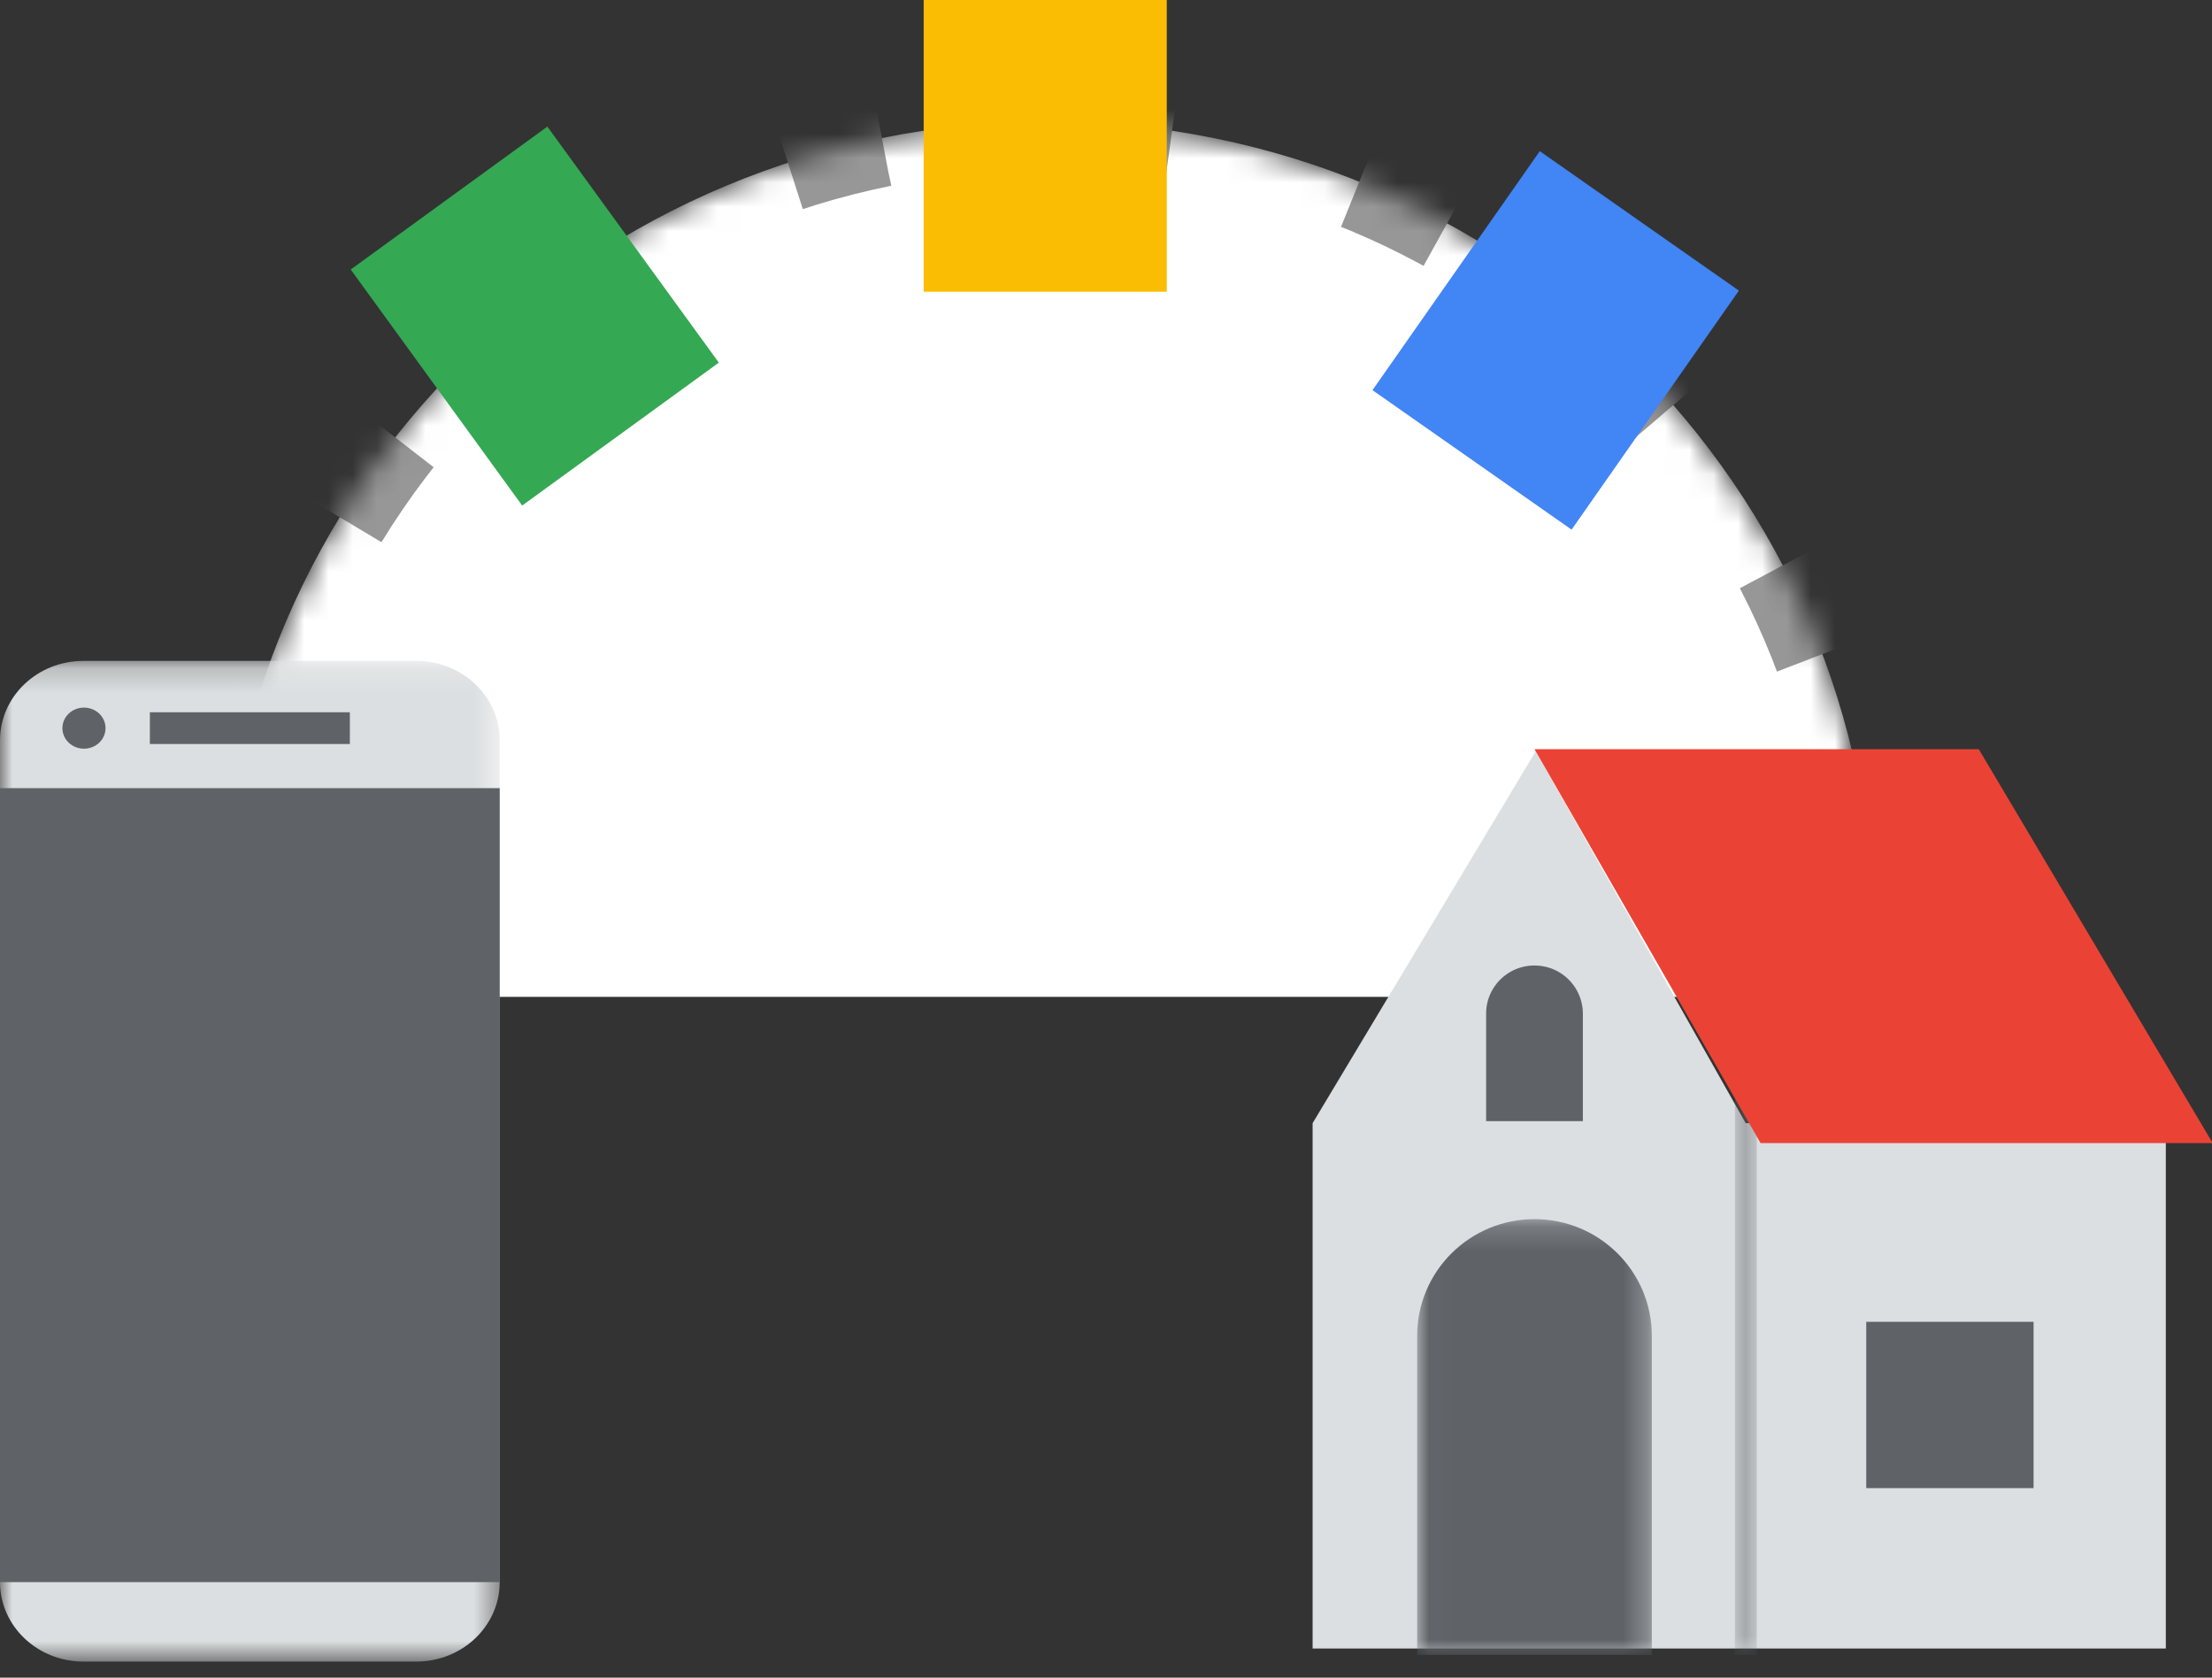
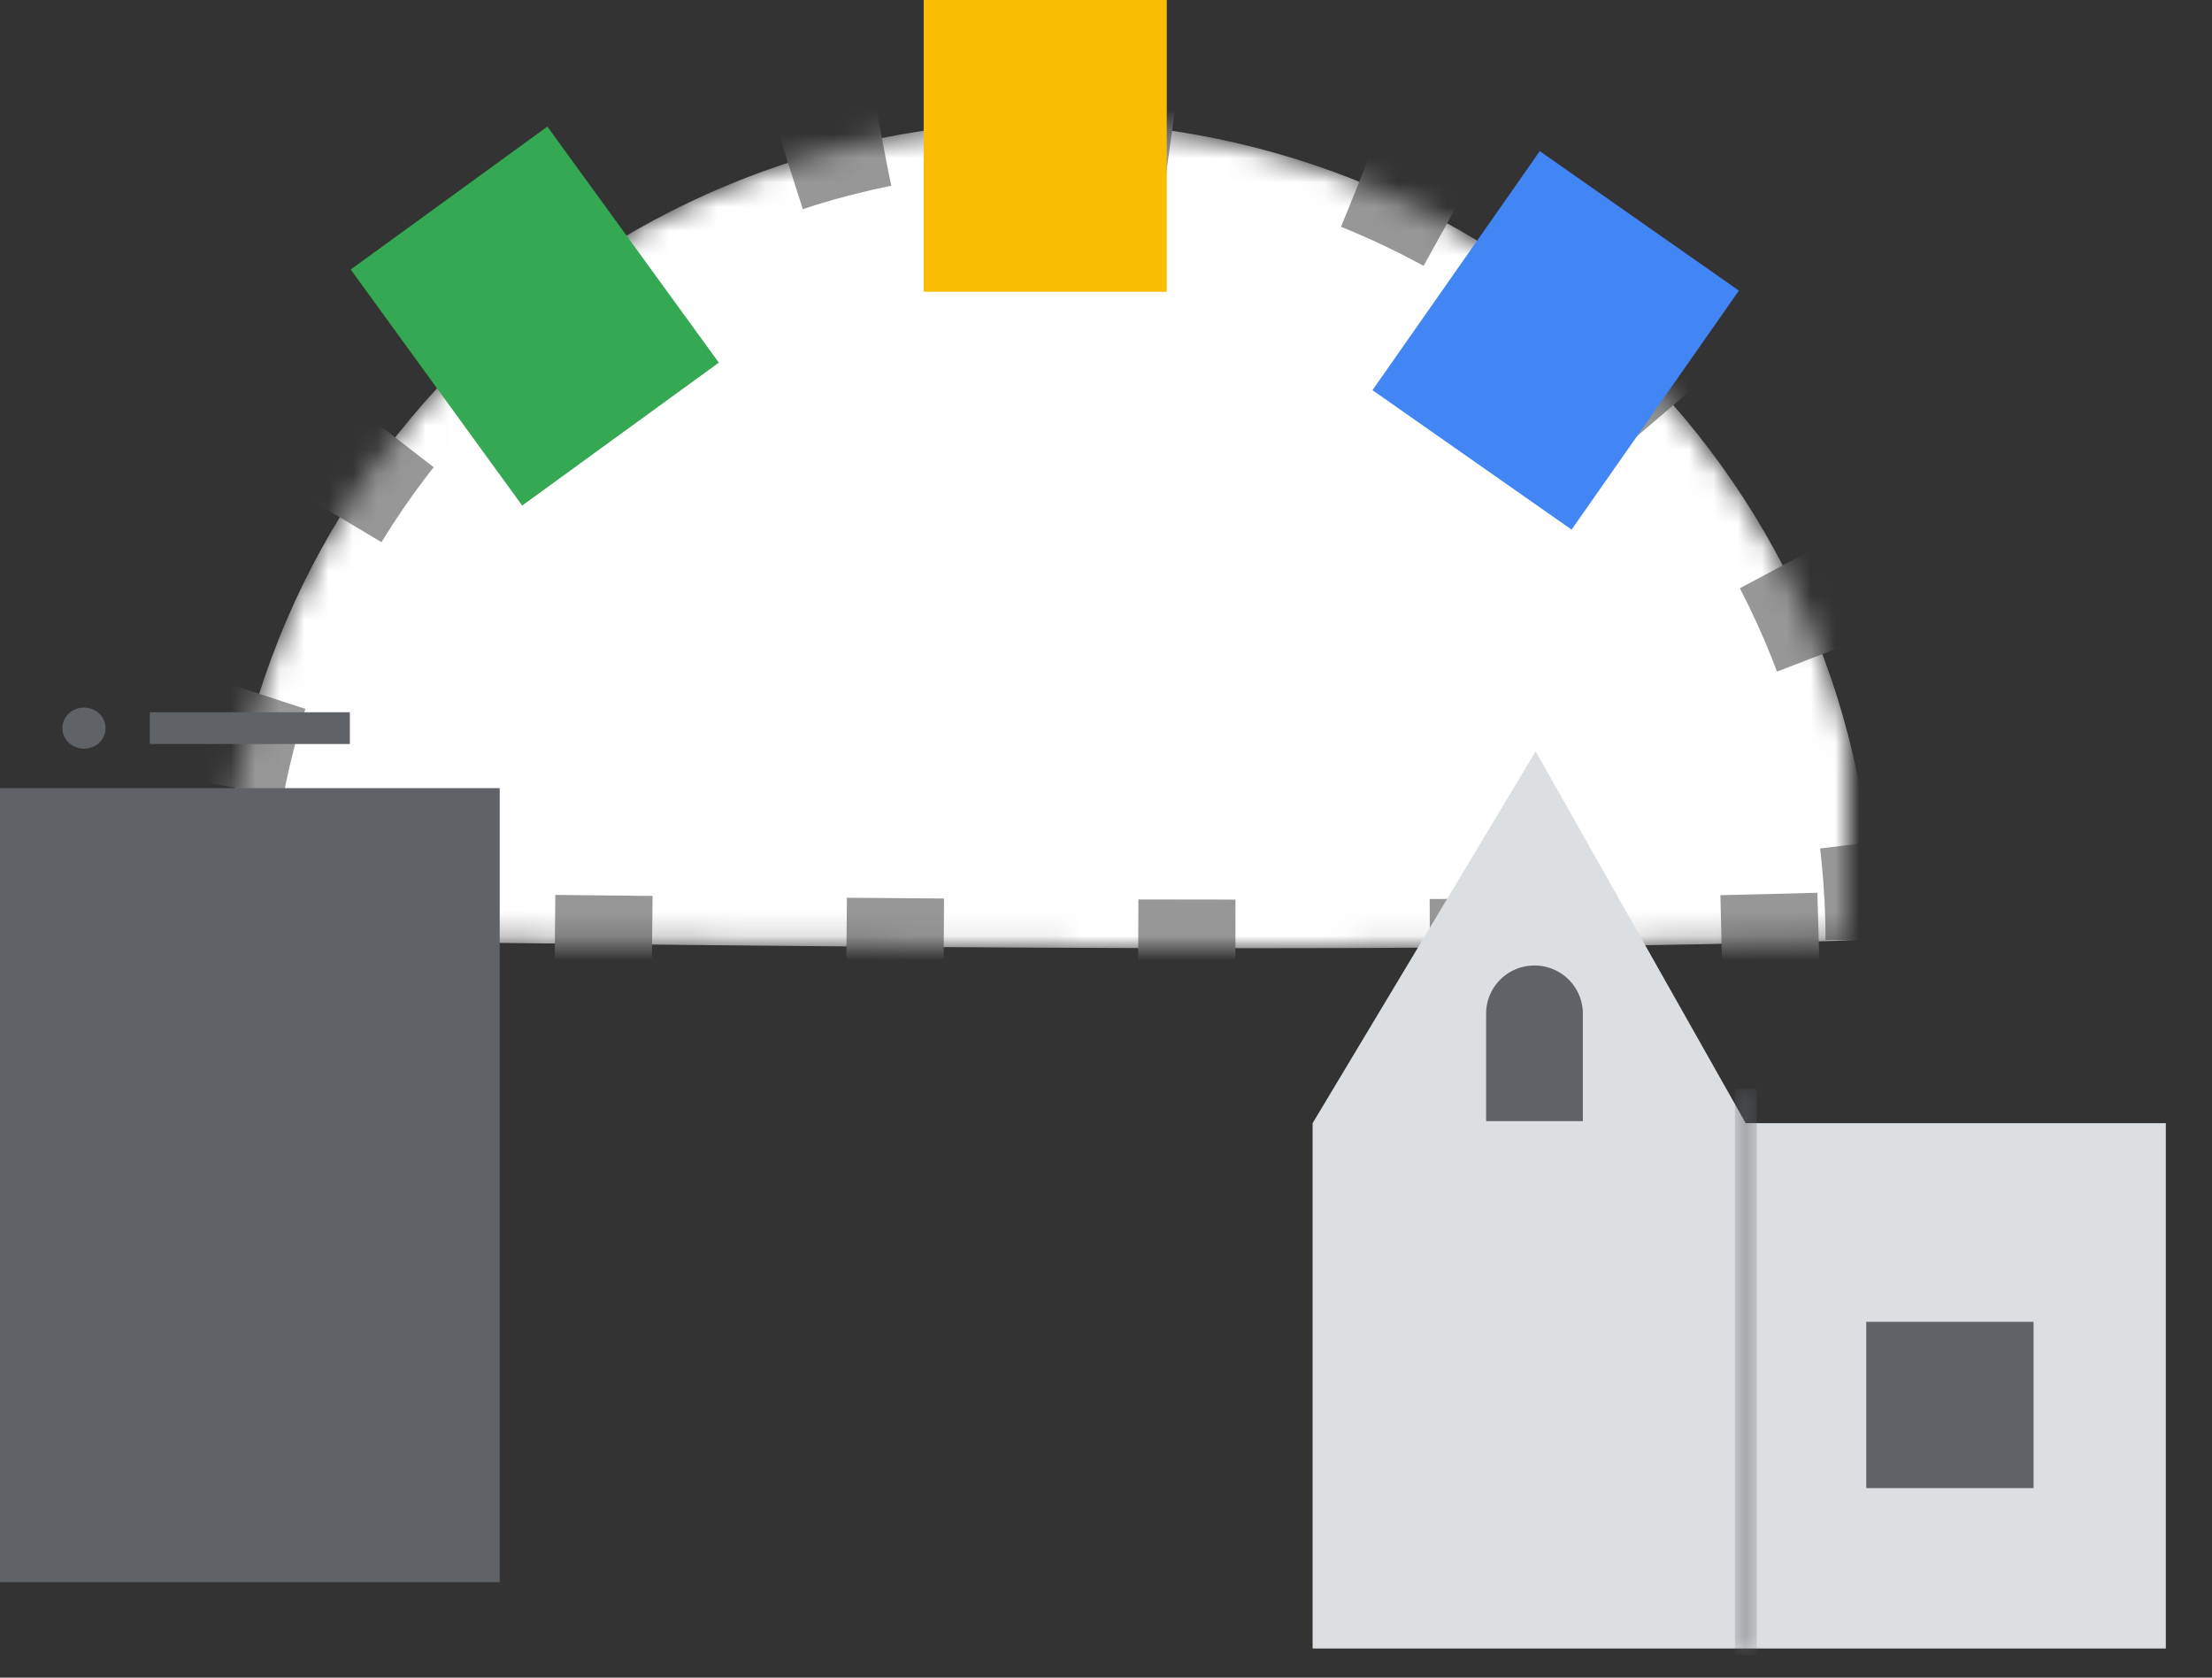
<svg xmlns="http://www.w3.org/2000/svg" xmlns:xlink="http://www.w3.org/1999/xlink" width="91" height="69" viewBox="0 0 91 69" version="1.1">
  <rect x="0" y="0" width="91" height="69" fill="#333333" stroke="none" />
  <defs>
    <path d="M69.1 33.647C69.1 15.064 53.878 0 35.1 0s-34 15.064-34 33.647c28.018.342 50.607.584 68 0z" id="a" />
    <path id="c" d="M0 .182h20.558v41.157H0z" />
-     <path id="e" d="M.022.2h9.655v17.92H.022z" />
    <path id="g" d="M.303.004h.434v23.293H.303z" />
    <mask id="b" maskContentUnits="userSpaceOnUse" maskUnits="objectBoundingBox" x="0" y="0" width="68" height="34" fill="#fff">
      <use xlink:href="#a" />
    </mask>
  </defs>
  <g stroke="none" stroke-width="1" fill="none" fill-rule="evenodd">
    <g transform="translate(8 5)" fill="#FFF">
      <use stroke="#979797" mask="url(#b)" stroke-width="4" stroke-dasharray="4,8" xlink:href="#a" />
-       <path d="M.1 31h70v5H.1z" />
    </g>
    <g transform="translate(0 27)">
      <mask id="d" fill="#fff">
        <use xlink:href="#c" />
      </mask>
-       <path d="M17.126 41.339H3.432C1.536 41.339 0 39.875 0 38.07V3.45C0 1.645 1.536.182 3.432.182h13.694c1.895 0 3.432 1.463 3.432 3.268v34.62c0 1.805-1.537 3.269-3.432 3.269" fill="#DCDFE1" mask="url(#d)" />
    </g>
    <path d="M4.342 29.948c0 .467-.397.845-.887.845s-.888-.378-.888-.845c0-.467.397-.845.888-.845.49 0 .887.378.887.845m1.823.652h8.228v-1.305H6.165zM0 65.07h20.558V32.416H0z" fill="#5F6368" />
    <path fill="#DCDFE1" d="M54 46.195V67.8h35.1V46.195H71.817L63.176 30.9z" />
    <g transform="translate(58.278 49.942)">
      <mask id="f" fill="#fff">
        <use xlink:href="#e" />
      </mask>
-       <path d="M4.85.2C2.183.2.022 2.35.022 5v13.12h9.655V5c0-2.651-2.16-4.8-4.827-4.8" fill="#5F6368" mask="url(#f)" />
    </g>
    <g transform="translate(71.302 44.765)">
      <mask id="h" fill="#fff">
        <use xlink:href="#g" />
      </mask>
      <path stroke="#5F6368" stroke-width=".9" mask="url(#h)" d="M.52.004v23.293" />
    </g>
    <path fill="#5F6368" d="M76.776 61.206h6.884v-6.841h-6.884zM63.128 39.71c-1.1 0-1.99.886-1.99 1.979v4.423h3.98v-4.423a1.984 1.984 0 00-1.99-1.978" />
-     <path fill="#EA4335" d="M81.405 30.814H63.128l9.3 16.2h18.6z" />
    <path fill="#34A853" d="M14.428 11.085l8.09-5.878 7.054 9.708-8.09 5.878z" />
    <path fill="#FBBC04" d="M38 0h10v12H38z" />
    <path fill="#4285F4" d="M63.346 6.217l8.191 5.736-6.883 9.83-8.191-5.736z" />
  </g>
</svg>